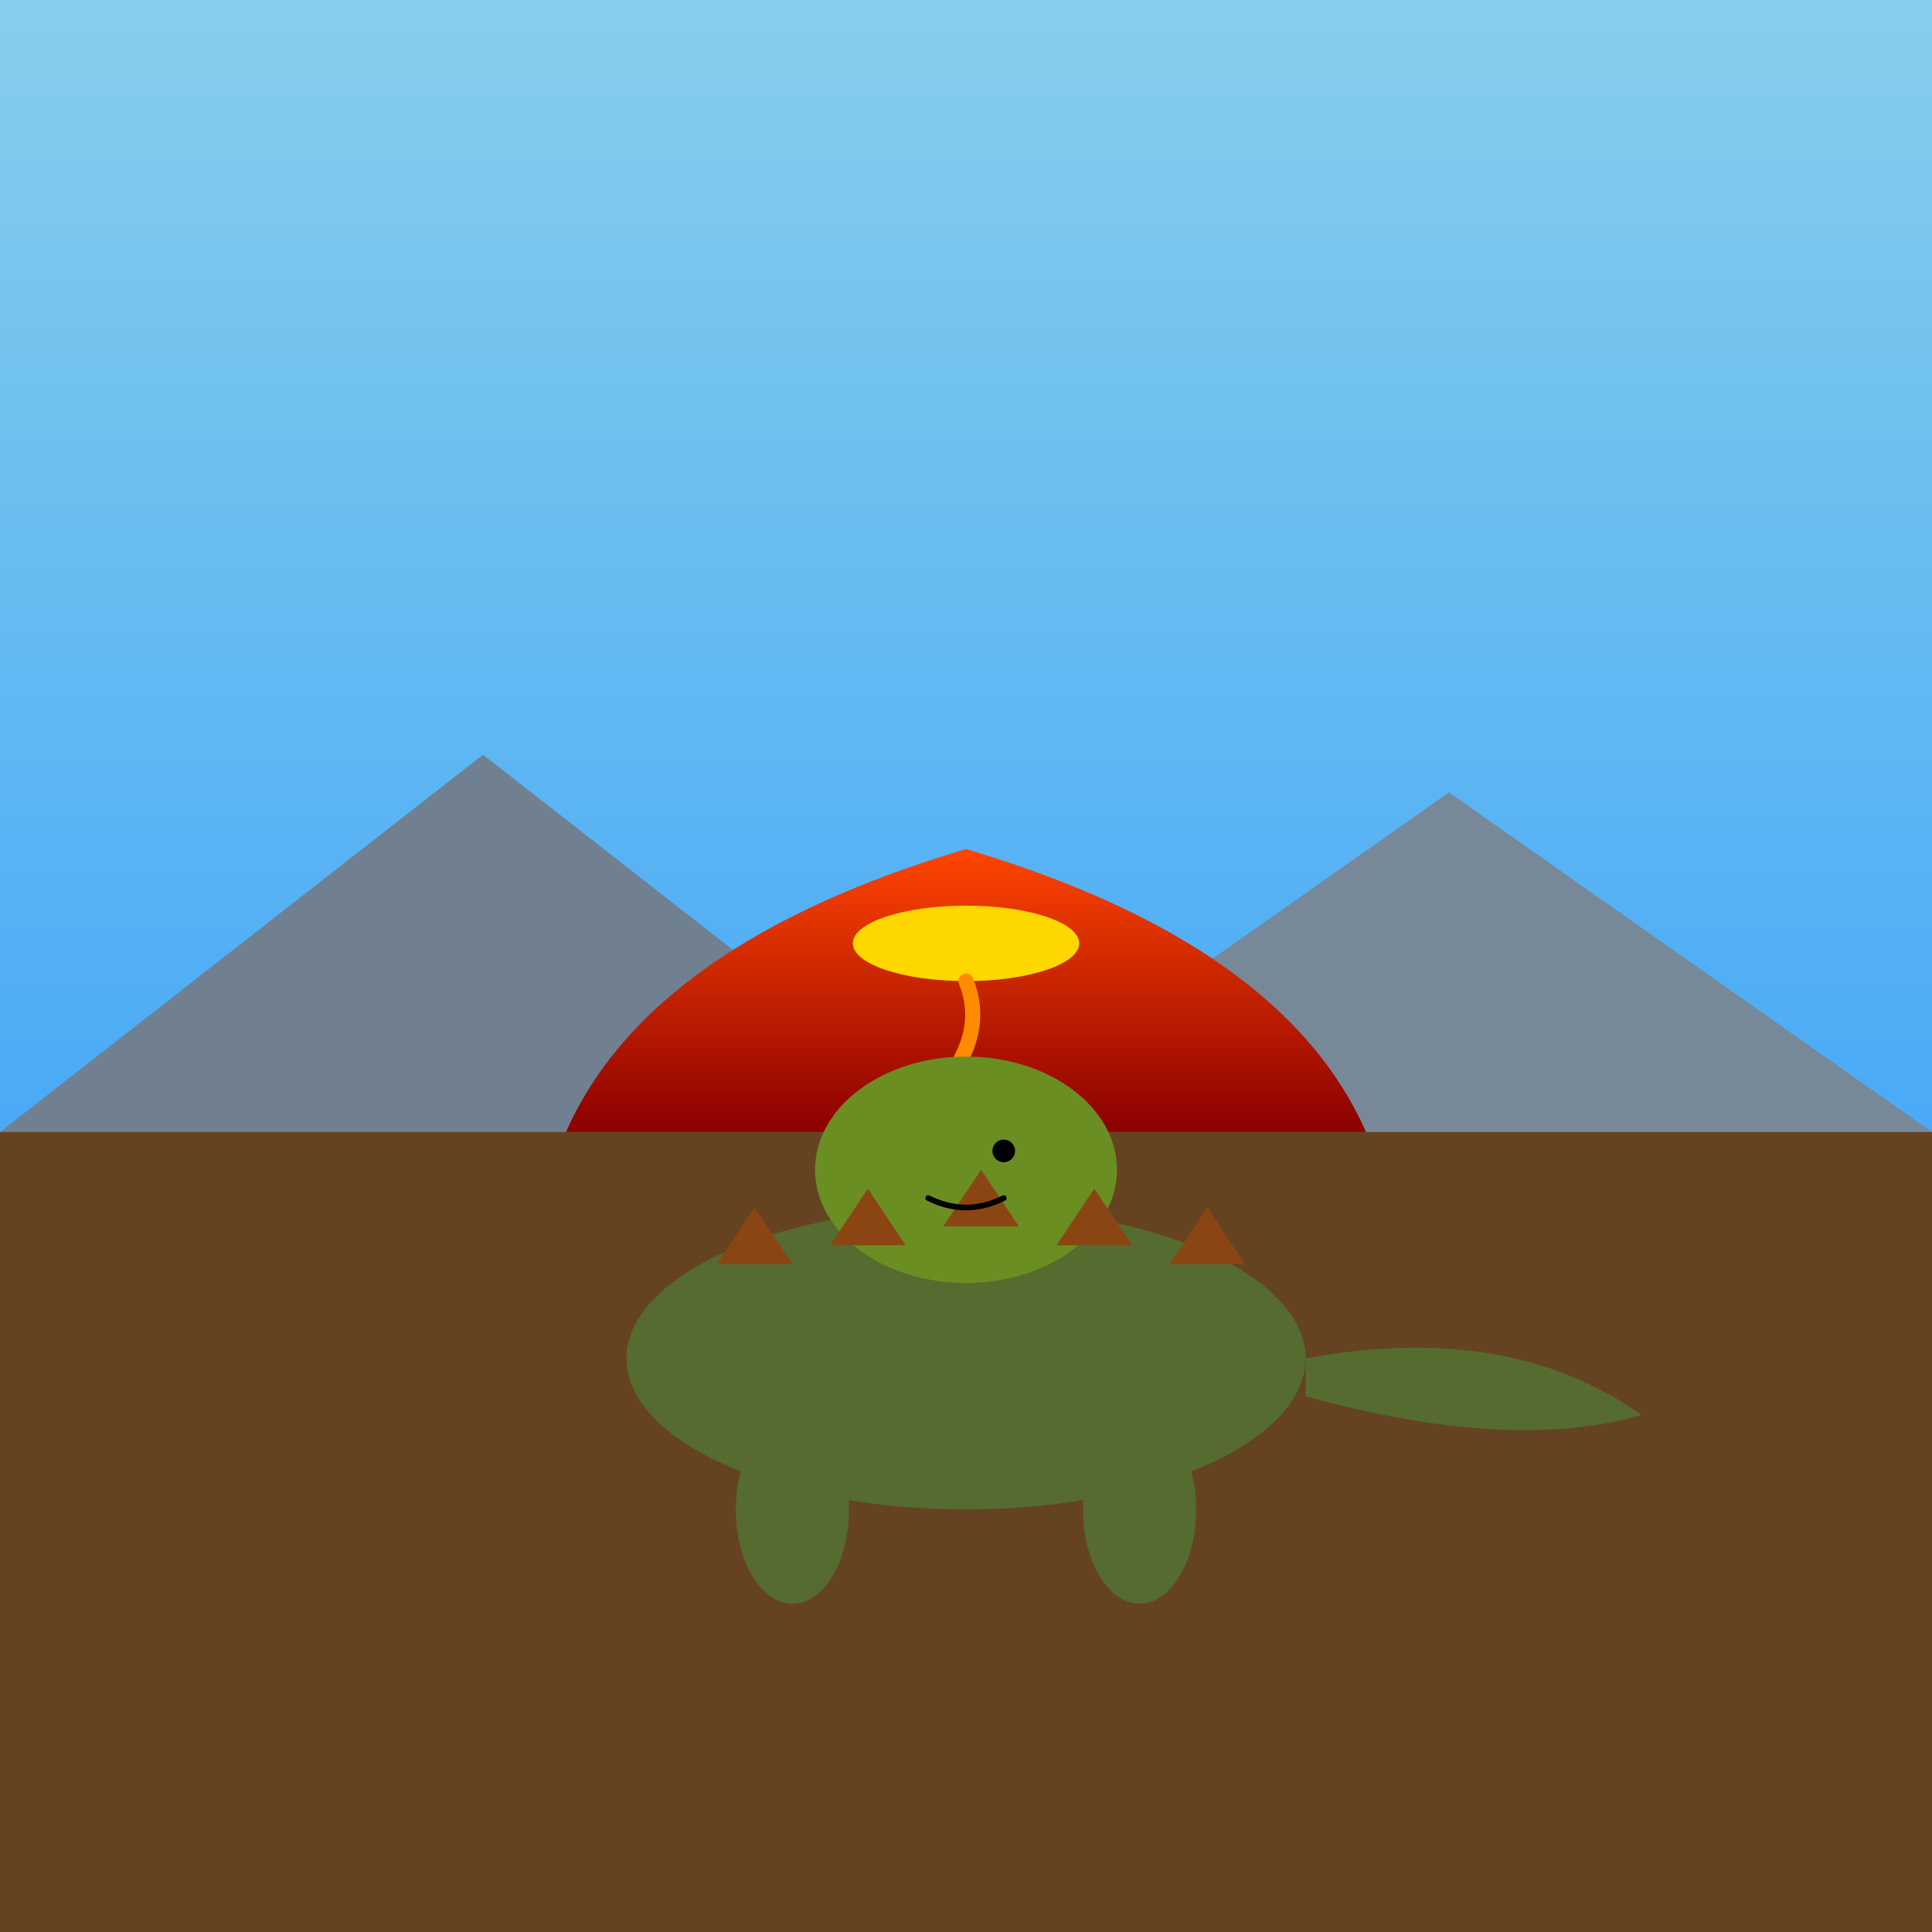
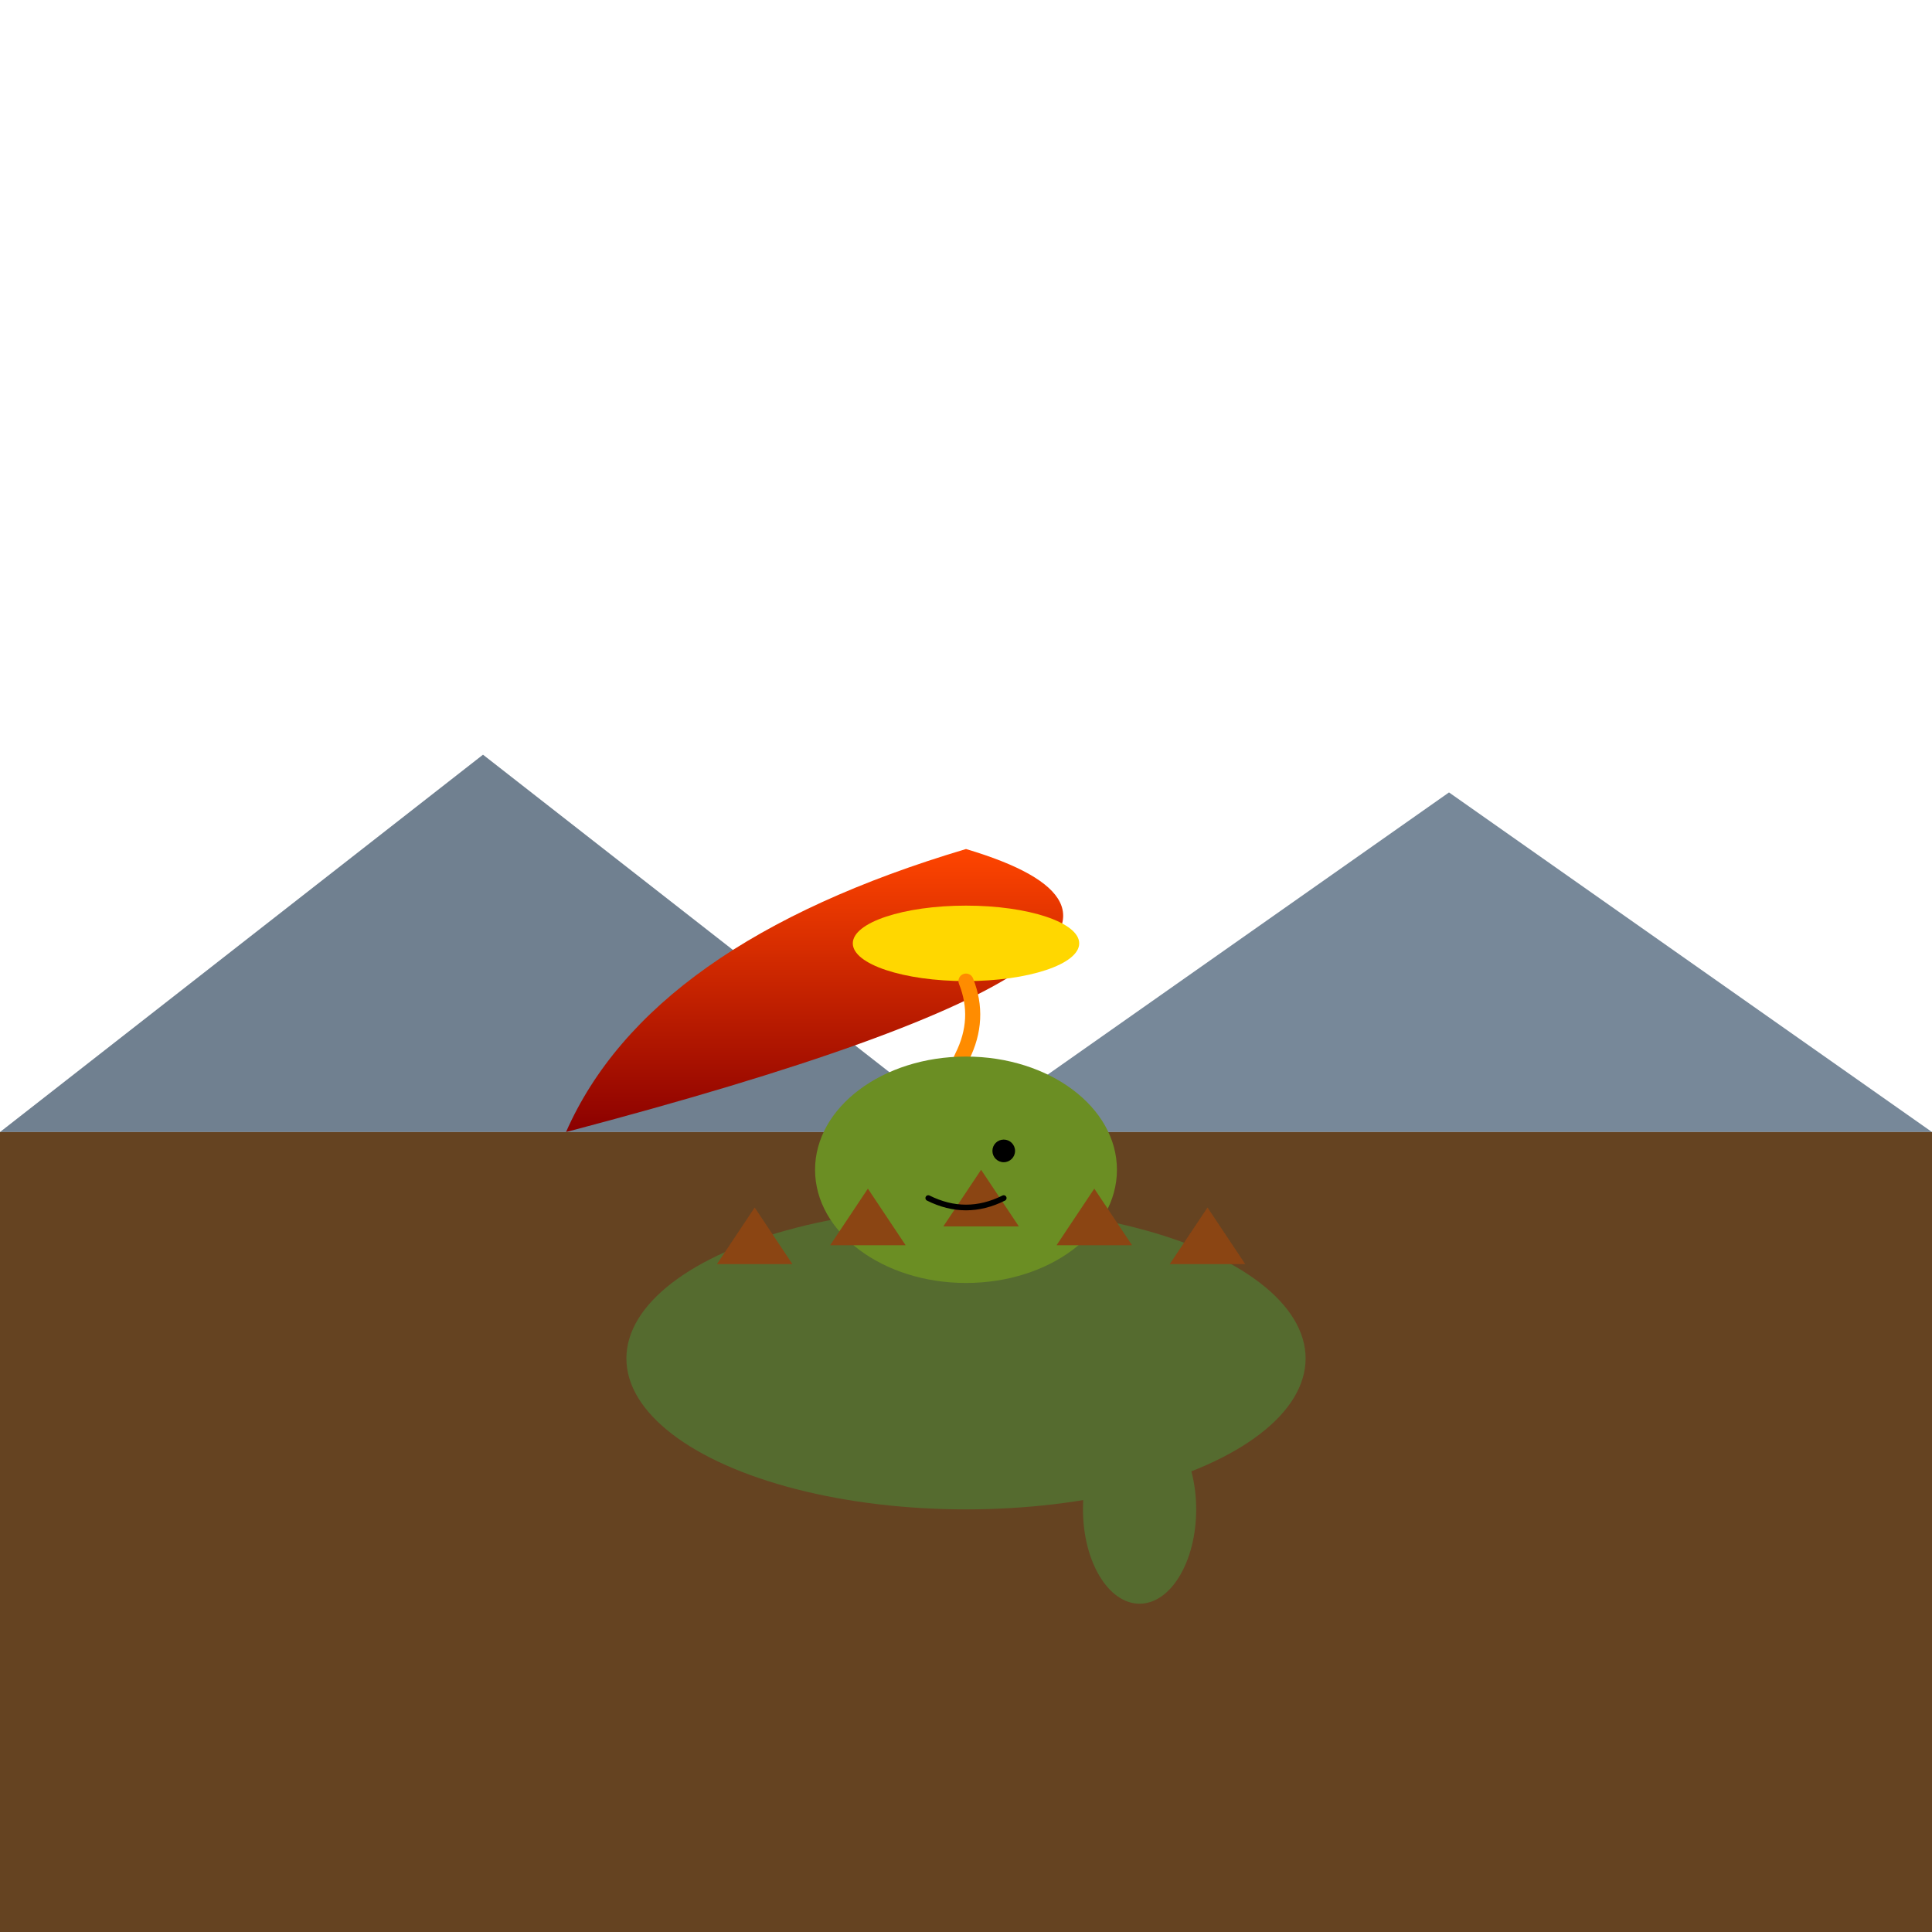
<svg xmlns="http://www.w3.org/2000/svg" viewBox="0 0 1024 1024">
  <title>Anguirus 1968</title>
  <desc>A colorful depiction of Anguirus stomping on a volcanic island – spikes, lava, and a prehistoric pun explosion from '68!</desc>
  <defs>
    <linearGradient id="grad_sky" class="sky-gradient" x1="0" y1="0" x2="0" y2="1">
      <stop id="grad_stop1" class="sky-stop" offset="0%" style="stop-color:#87CEEB;stop-opacity:1" />
      <stop id="grad_stop2" class="sky-stop" offset="100%" style="stop-color:#1E90FF;stop-opacity:1" />
    </linearGradient>
    <linearGradient id="grad_volcano" class="volcano-gradient" x1="0" y1="0" x2="0" y2="1">
      <stop id="volcano_stop1" class="volcano-stop" offset="0%" style="stop-color:#FF4500;stop-opacity:1" />
      <stop id="volcano_stop2" class="volcano-stop" offset="100%" style="stop-color:#8B0000;stop-opacity:1" />
    </linearGradient>
  </defs>
-   <rect id="bg_rect" class="background-sky" x="0" y="0" width="1024" height="1024" fill="url(#grad_sky)" />
  <g id="mountain_group" class="background-mountains">
    <polygon id="mountain1" class="mountain" points="0,600 256,400 512,600" fill="#708090" />
    <polygon id="mountain2" class="mountain" points="512,600 768,420 1024,600" fill="#778899" />
  </g>
  <g id="volcano_group" class="background-volcano">
-     <path id="volcano_body" class="volcano" d="M300 600 L724 600 Q680 500 512 450 Q344 500 300 600 Z" fill="url(#grad_volcano)" />
+     <path id="volcano_body" class="volcano" d="M300 600 Q680 500 512 450 Q344 500 300 600 Z" fill="url(#grad_volcano)" />
    <ellipse id="volcano_crater" class="volcano-crater" cx="512" cy="500" rx="60" ry="20" fill="#FFD700" />
    <path id="volcano_lava" class="lava" d="M512 520 Q520 540 510 560 Q500 580 515 600" stroke="#FF8C00" stroke-width="8" fill="none" stroke-linecap="round" />
  </g>
  <rect id="ground_rect" class="ground" x="0" y="600" width="1024" height="424" fill="#654321" />
  <g id="anguirus_monster" class="monster">
    <ellipse id="anguirus_body" class="body" cx="512" cy="720" rx="180" ry="80" fill="#556B2F" />
    <ellipse id="anguirus_head" class="head" cx="512" cy="620" rx="80" ry="60" fill="#6B8E23" />
-     <ellipse id="anguirus_leg_left" class="leg" cx="420" cy="800" rx="30" ry="50" fill="#556B2F" />
    <ellipse id="anguirus_leg_right" class="leg" cx="604" cy="800" rx="30" ry="50" fill="#556B2F" />
-     <path id="anguirus_tail" class="tail" d="M692,720 Q800,700 870,750 Q800,770 692,740" fill="#556B2F" />
    <polygon id="spike1" class="spike" points="380,670 400,640 420,670" fill="#8B4513" />
    <polygon id="spike2" class="spike" points="440,660 460,630 480,660" fill="#8B4513" />
    <polygon id="spike3" class="spike" points="500,650 520,620 540,650" fill="#8B4513" />
    <polygon id="spike4" class="spike" points="560,660 580,630 600,660" fill="#8B4513" />
    <polygon id="spike5" class="spike" points="620,670 640,640 660,670" fill="#8B4513" />
    <circle id="anguirus_eye" class="eye" cx="532" cy="610" r="6" fill="#000000" />
    <path id="anguirus_mouth" class="mouth" d="M492,635 Q512,645 532,635" stroke="#000" stroke-width="3" fill="none" stroke-linecap="round" />
  </g>
</svg>